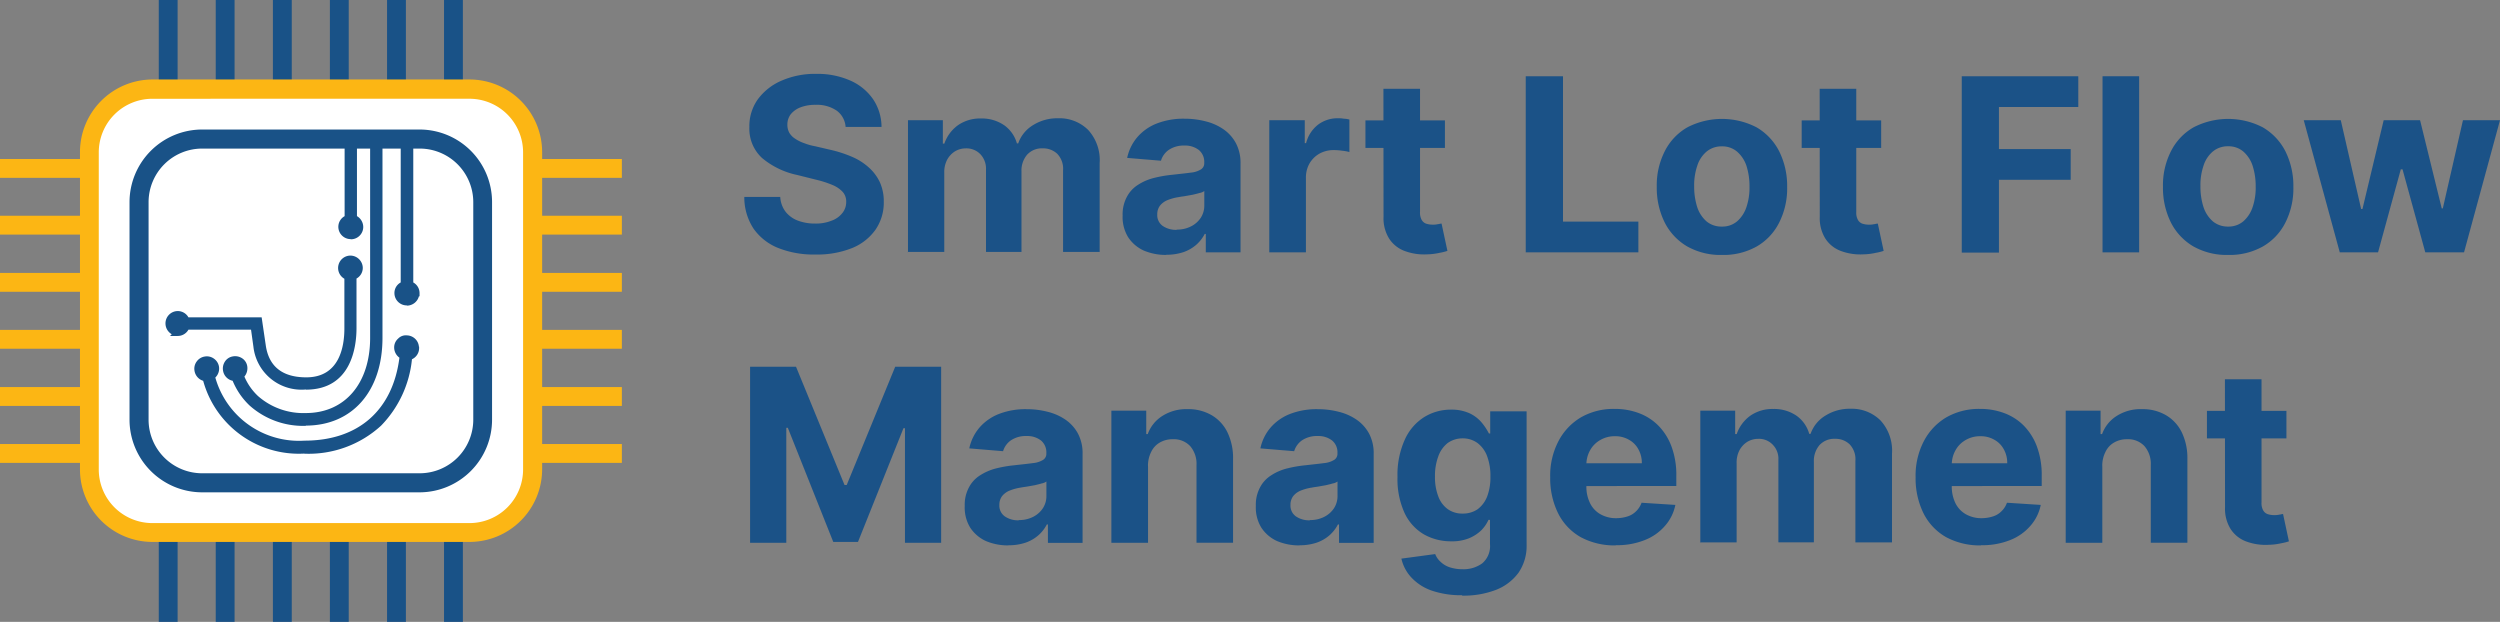
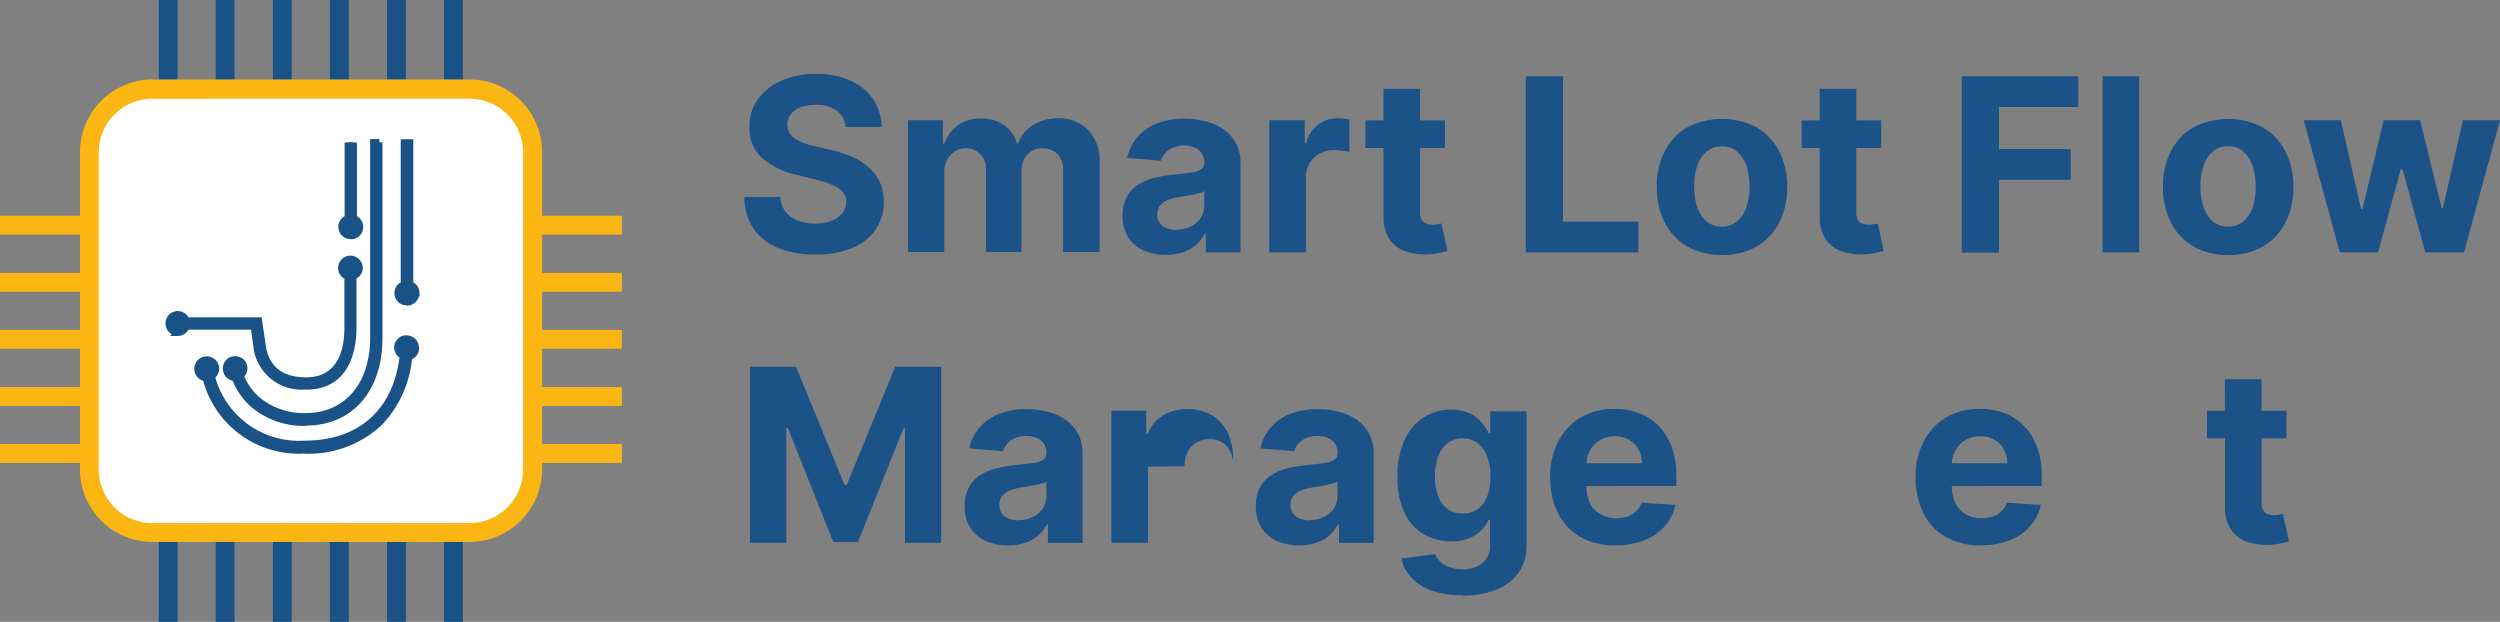
<svg xmlns="http://www.w3.org/2000/svg" id="SLFM" width="190.218" height="47.315" viewBox="0 0 190.218 47.315">
  <rect x="0" y="0" width="190.218" height="47.315" fill="#808080" stroke="none" />
  <g id="Group_461" data-name="Group 461" transform="translate(0 0)">
    <g id="Group_450" data-name="Group 450" transform="translate(56.627 5.62)" style="isolation: isolate">
      <path id="Path_394" data-name="Path 394" d="M42.073,7.448A1.673,1.673,0,0,0,41.4,6.212a2.645,2.645,0,0,0-1.615-.445,3.045,3.045,0,0,0-1.17.2,1.764,1.764,0,0,0-.725.527,1.278,1.278,0,0,0-.247.775,1.257,1.257,0,0,0,.148.626,1.371,1.371,0,0,0,.461.461,2.861,2.861,0,0,0,.676.33,4.33,4.33,0,0,0,.824.231l1.2.28a9.274,9.274,0,0,1,1.615.527,4.515,4.515,0,0,1,1.269.808,3.457,3.457,0,0,1,.841,1.121,3.5,3.5,0,0,1,.3,1.483,3.638,3.638,0,0,1-.626,2.126,4.038,4.038,0,0,1-1.78,1.4,7.159,7.159,0,0,1-2.8.494,7.3,7.3,0,0,1-2.818-.494,4.2,4.2,0,0,1-1.879-1.467,4.337,4.337,0,0,1-.709-2.423H37.1a2.036,2.036,0,0,0,.4,1.121,2.142,2.142,0,0,0,.923.676,3.62,3.62,0,0,0,1.318.231,3.215,3.215,0,0,0,1.253-.214,1.815,1.815,0,0,0,.824-.577,1.322,1.322,0,0,0,.3-.857,1.091,1.091,0,0,0-.264-.758,2.2,2.2,0,0,0-.775-.527,7.823,7.823,0,0,0-1.236-.4l-1.45-.363a6.128,6.128,0,0,1-2.67-1.285,3.02,3.02,0,0,1-.972-2.357A3.5,3.5,0,0,1,35.4,5.338a4.37,4.37,0,0,1,1.813-1.417,6.356,6.356,0,0,1,2.62-.511,6.172,6.172,0,0,1,2.6.511,4.114,4.114,0,0,1,1.73,1.417,3.8,3.8,0,0,1,.643,2.11H42.073Z" transform="translate(-34.36 -3.41)" fill="#1b5287" />
      <path id="Path_395" data-name="Path 395" d="M41.933,15.661V5.608h2.653v1.78H44.7a2.889,2.889,0,0,1,1.038-1.4,2.952,2.952,0,0,1,1.747-.511,3,3,0,0,1,1.763.511,2.526,2.526,0,0,1,.972,1.384h.1a2.63,2.63,0,0,1,1.121-1.384,3.462,3.462,0,0,1,1.912-.527,3.092,3.092,0,0,1,2.291.89,3.4,3.4,0,0,1,.873,2.522v6.757H53.733V9.415a1.635,1.635,0,0,0-.445-1.253,1.558,1.558,0,0,0-1.1-.412A1.515,1.515,0,0,0,51,8.229,1.846,1.846,0,0,0,50.569,9.5v6.131h-2.7V9.366a1.6,1.6,0,0,0-.428-1.17,1.465,1.465,0,0,0-1.1-.445,1.607,1.607,0,0,0-.84.231,1.718,1.718,0,0,0-.593.643,2.016,2.016,0,0,0-.214.972v6.032H41.9Z" transform="translate(-29.474 -2.082)" fill="#1b5287" />
      <path id="Path_396" data-name="Path 396" d="M55.159,15.846a4.3,4.3,0,0,1-1.714-.33,2.822,2.822,0,0,1-1.187-1.005,2.909,2.909,0,0,1-.428-1.665,2.8,2.8,0,0,1,.313-1.4,2.384,2.384,0,0,1,.84-.923,3.982,3.982,0,0,1,1.2-.527A9.406,9.406,0,0,1,55.6,9.748c.577-.066,1.055-.115,1.417-.165a1.774,1.774,0,0,0,.775-.247.539.539,0,0,0,.247-.478V8.826a1.174,1.174,0,0,0-.4-.956,1.7,1.7,0,0,0-1.1-.346,2.04,2.04,0,0,0-1.2.33,1.55,1.55,0,0,0-.593.824l-2.571-.214a3.567,3.567,0,0,1,.775-1.582,3.764,3.764,0,0,1,1.483-1.038,5.605,5.605,0,0,1,2.11-.363,6.341,6.341,0,0,1,1.6.2,4.13,4.13,0,0,1,1.368.61,3.041,3.041,0,0,1,.939,1.055A3.189,3.189,0,0,1,60.8,8.875v6.773H58.158v-1.4h-.082a2.853,2.853,0,0,1-.643.824,2.954,2.954,0,0,1-.972.56,4.033,4.033,0,0,1-1.318.2Zm.791-1.928a2.3,2.3,0,0,0,1.088-.247,1.92,1.92,0,0,0,.742-.659,1.7,1.7,0,0,0,.264-.956V10.984a.829.829,0,0,1-.363.148c-.148.049-.313.082-.511.132l-.56.1c-.181.033-.363.049-.511.082a3.8,3.8,0,0,0-.857.231,1.4,1.4,0,0,0-.577.428,1.079,1.079,0,0,0-.2.659,1,1,0,0,0,.412.873,1.773,1.773,0,0,0,1.055.3Z" transform="translate(-23.039 -2.069)" fill="#1b5287" />
      <path id="Path_397" data-name="Path 397" d="M58.6,15.661V5.608h2.7V7.355h.1a2.586,2.586,0,0,1,.923-1.417,2.468,2.468,0,0,1,1.5-.478,2.1,2.1,0,0,1,.445.033,1.67,1.67,0,0,1,.428.066V8.031a2.961,2.961,0,0,0-.544-.1,4.529,4.529,0,0,0-.626-.049,2.233,2.233,0,0,0-1.1.264,2.046,2.046,0,0,0-.758.742,2.136,2.136,0,0,0-.28,1.088v5.686Z" transform="translate(-18.651 -2.082)" fill="#1b5287" />
      <path id="Path_398" data-name="Path 398" d="M69.088,6.506V8.6H63.04V6.506ZM64.408,4.1h2.785v9.361a1.146,1.146,0,0,0,.115.593.642.642,0,0,0,.33.3,1.554,1.554,0,0,0,.494.082,1.6,1.6,0,0,0,.4-.033c.132-.016.231-.049.3-.049l.445,2.077a3.808,3.808,0,0,1-.593.148,4.528,4.528,0,0,1-.923.115,4.231,4.231,0,0,1-1.763-.264,2.4,2.4,0,0,1-1.17-.956,2.925,2.925,0,0,1-.412-1.632Z" transform="translate(-15.774 -2.963)" fill="#1b5287" />
      <path id="Path_399" data-name="Path 399" d="M70.44,16.919V3.52h2.835V14.578H79.01v2.34Z" transform="translate(-10.978 -3.339)" fill="#1b5287" />
      <path id="Path_400" data-name="Path 400" d="M81.451,15.84a5.167,5.167,0,0,1-2.637-.643A4.436,4.436,0,0,1,77.1,13.384a5.906,5.906,0,0,1-.61-2.719,5.706,5.706,0,0,1,.61-2.719,4.332,4.332,0,0,1,1.714-1.813,5.73,5.73,0,0,1,5.274,0A4.436,4.436,0,0,1,85.8,7.946a5.906,5.906,0,0,1,.61,2.719,5.752,5.752,0,0,1-.61,2.719A4.332,4.332,0,0,1,84.087,15.2,5.167,5.167,0,0,1,81.451,15.84Zm0-2.159a1.72,1.72,0,0,0,1.154-.4,2.457,2.457,0,0,0,.709-1.088,4.6,4.6,0,0,0,.231-1.566,5.048,5.048,0,0,0-.231-1.566A2.457,2.457,0,0,0,82.6,7.979a1.72,1.72,0,0,0-1.154-.4,1.764,1.764,0,0,0-1.17.4,2.325,2.325,0,0,0-.709,1.088,4.6,4.6,0,0,0-.231,1.566,5.048,5.048,0,0,0,.231,1.566,2.457,2.457,0,0,0,.709,1.088A1.764,1.764,0,0,0,81.451,13.681Z" transform="translate(-7.058 -2.062)" fill="#1b5287" />
      <path id="Path_401" data-name="Path 401" d="M89.228,6.506V8.6H83.18V6.506ZM84.548,4.1h2.785v9.361a1.146,1.146,0,0,0,.115.593.642.642,0,0,0,.33.3,1.554,1.554,0,0,0,.494.082,1.6,1.6,0,0,0,.4-.033c.132-.016.231-.049.3-.049l.445,2.077a3.809,3.809,0,0,1-.593.148,4.528,4.528,0,0,1-.923.115,4.231,4.231,0,0,1-1.763-.264,2.4,2.4,0,0,1-1.17-.956,2.925,2.925,0,0,1-.412-1.632Z" transform="translate(-2.722 -2.963)" fill="#1b5287" />
      <path id="Path_402" data-name="Path 402" d="M90.57,16.919V3.52h8.867V5.86H93.4v3.2H98.86V11.4H93.4v5.537H90.57Z" transform="translate(2.067 -3.339)" fill="#1b5287" />
      <path id="Path_403" data-name="Path 403" d="M99.855,3.52v13.4H97.07V3.52Z" transform="translate(6.279 -3.339)" fill="#1b5287" />
      <path id="Path_404" data-name="Path 404" d="M104.821,15.84a5.167,5.167,0,0,1-2.637-.643,4.436,4.436,0,0,1-1.714-1.813,5.906,5.906,0,0,1-.61-2.719,5.706,5.706,0,0,1,.61-2.719,4.332,4.332,0,0,1,1.714-1.813,5.73,5.73,0,0,1,5.274,0,4.436,4.436,0,0,1,1.714,1.813,5.906,5.906,0,0,1,.61,2.719,5.752,5.752,0,0,1-.61,2.719,4.332,4.332,0,0,1-1.714,1.813A5.167,5.167,0,0,1,104.821,15.84Zm0-2.159a1.72,1.72,0,0,0,1.154-.4,2.457,2.457,0,0,0,.709-1.088,4.6,4.6,0,0,0,.231-1.566,5.049,5.049,0,0,0-.231-1.566,2.457,2.457,0,0,0-.709-1.088,1.72,1.72,0,0,0-1.154-.4,1.764,1.764,0,0,0-1.17.4,2.325,2.325,0,0,0-.709,1.088,4.6,4.6,0,0,0-.231,1.566,5.048,5.048,0,0,0,.231,1.566,2.457,2.457,0,0,0,.709,1.088A1.765,1.765,0,0,0,104.821,13.681Z" transform="translate(8.087 -2.062)" fill="#1b5287" />
      <path id="Path_405" data-name="Path 405" d="M109.1,15.6,106.36,5.55h2.818l1.549,6.757h.1l1.615-6.757h2.769l1.648,6.708h.082l1.533-6.708h2.818L118.556,15.6h-2.95l-1.73-6.312h-.132l-1.73,6.312H109.1Z" transform="translate(12.299 -2.023)" fill="#1b5287" />
      <path id="Path_406" data-name="Path 406" d="M34.63,16.93h3.494l3.692,9h.165l3.692-9h3.494v13.4H46.414V21.61H46.3l-3.461,8.652H40.959L37.5,21.577h-.115v8.751H34.63Z" transform="translate(-34.185 5.352)" fill="#1b5287" />
      <path id="Path_407" data-name="Path 407" d="M47.869,29.256a4.3,4.3,0,0,1-1.714-.33,2.822,2.822,0,0,1-1.187-1.005,2.909,2.909,0,0,1-.428-1.665,2.8,2.8,0,0,1,.313-1.4,2.384,2.384,0,0,1,.841-.923,4.171,4.171,0,0,1,1.2-.527,9.407,9.407,0,0,1,1.417-.247c.577-.066,1.055-.115,1.417-.165a1.773,1.773,0,0,0,.775-.247.539.539,0,0,0,.247-.478v-.033a1.174,1.174,0,0,0-.4-.956,1.7,1.7,0,0,0-1.1-.346,2.04,2.04,0,0,0-1.2.33,1.551,1.551,0,0,0-.593.824l-2.571-.214a3.566,3.566,0,0,1,.775-1.582,3.764,3.764,0,0,1,1.483-1.038,5.605,5.605,0,0,1,2.109-.363,6.341,6.341,0,0,1,1.6.2,4.13,4.13,0,0,1,1.368.61,3.041,3.041,0,0,1,.939,1.055,3.189,3.189,0,0,1,.346,1.533v6.773H50.869v-1.4h-.082a2.854,2.854,0,0,1-.643.824,2.954,2.954,0,0,1-.972.56,4.033,4.033,0,0,1-1.318.2Zm.791-1.928a2.3,2.3,0,0,0,1.088-.247,1.92,1.92,0,0,0,.742-.659,1.7,1.7,0,0,0,.264-.956V24.394a.829.829,0,0,1-.363.148c-.148.049-.313.082-.511.132l-.56.1c-.181.033-.363.049-.511.082a3.8,3.8,0,0,0-.857.231,1.4,1.4,0,0,0-.577.428,1.079,1.079,0,0,0-.2.659,1,1,0,0,0,.412.873,1.773,1.773,0,0,0,1.055.3Z" transform="translate(-27.763 6.622)" fill="#1b5287" />
-       <path id="Path_408" data-name="Path 408" d="M54.1,23.257v5.8H51.31V19.005h2.653v1.78h.115A2.726,2.726,0,0,1,55.2,19.4a3.379,3.379,0,0,1,1.912-.511,3.511,3.511,0,0,1,1.829.461,3.064,3.064,0,0,1,1.2,1.3,4.467,4.467,0,0,1,.428,2.011v6.394H57.787v-5.9a2.056,2.056,0,0,0-.478-1.45,1.7,1.7,0,0,0-1.318-.527,1.915,1.915,0,0,0-.989.247,1.617,1.617,0,0,0-.659.709,2.323,2.323,0,0,0-.247,1.1Z" transform="translate(-23.376 6.622)" fill="#1b5287" />
+       <path id="Path_408" data-name="Path 408" d="M54.1,23.257v5.8H51.31V19.005h2.653v1.78h.115A2.726,2.726,0,0,1,55.2,19.4a3.379,3.379,0,0,1,1.912-.511,3.511,3.511,0,0,1,1.829.461,3.064,3.064,0,0,1,1.2,1.3,4.467,4.467,0,0,1,.428,2.011v6.394v-5.9a2.056,2.056,0,0,0-.478-1.45,1.7,1.7,0,0,0-1.318-.527,1.915,1.915,0,0,0-.989.247,1.617,1.617,0,0,0-.659.709,2.323,2.323,0,0,0-.247,1.1Z" transform="translate(-23.376 6.622)" fill="#1b5287" />
      <path id="Path_409" data-name="Path 409" d="M61.309,29.256a4.3,4.3,0,0,1-1.714-.33,2.822,2.822,0,0,1-1.187-1.005,2.909,2.909,0,0,1-.429-1.665,2.8,2.8,0,0,1,.313-1.4,2.384,2.384,0,0,1,.841-.923,3.982,3.982,0,0,1,1.2-.527,9.408,9.408,0,0,1,1.417-.247c.577-.066,1.055-.115,1.417-.165a1.774,1.774,0,0,0,.775-.247.539.539,0,0,0,.247-.478v-.033a1.174,1.174,0,0,0-.4-.956,1.7,1.7,0,0,0-1.1-.346,2.04,2.04,0,0,0-1.2.33,1.55,1.55,0,0,0-.593.824l-2.571-.214a3.567,3.567,0,0,1,.775-1.582,3.764,3.764,0,0,1,1.483-1.038,5.605,5.605,0,0,1,2.109-.363,6.341,6.341,0,0,1,1.6.2,4.13,4.13,0,0,1,1.368.61,3.041,3.041,0,0,1,.939,1.055,3.189,3.189,0,0,1,.346,1.533v6.773H64.308v-1.4h-.082a2.853,2.853,0,0,1-.643.824,2.954,2.954,0,0,1-.972.56,4.033,4.033,0,0,1-1.318.2Zm.791-1.928a2.3,2.3,0,0,0,1.088-.247,1.92,1.92,0,0,0,.742-.659,1.7,1.7,0,0,0,.264-.956V24.394a.828.828,0,0,1-.363.148c-.148.049-.313.082-.511.132l-.56.1c-.181.033-.363.049-.511.082a3.8,3.8,0,0,0-.857.231,1.4,1.4,0,0,0-.577.428,1.079,1.079,0,0,0-.2.659,1,1,0,0,0,.412.873,1.773,1.773,0,0,0,1.055.3Z" transform="translate(-19.053 6.622)" fill="#1b5287" />
      <path id="Path_410" data-name="Path 410" d="M69.415,33.034a6.879,6.879,0,0,1-2.324-.363,3.827,3.827,0,0,1-1.533-1.005,3.1,3.1,0,0,1-.742-1.417l2.571-.346a1.538,1.538,0,0,0,.379.56,1.833,1.833,0,0,0,.676.428,3.085,3.085,0,0,0,1.022.165,2.419,2.419,0,0,0,1.5-.445,1.722,1.722,0,0,0,.593-1.467V27.3h-.115a2.72,2.72,0,0,1-.544.791,2.987,2.987,0,0,1-.939.61,3.448,3.448,0,0,1-1.368.231,4.164,4.164,0,0,1-2.06-.527,3.7,3.7,0,0,1-1.467-1.615,6.155,6.155,0,0,1-.544-2.752,6.468,6.468,0,0,1,.56-2.851,3.906,3.906,0,0,1,1.483-1.714,3.838,3.838,0,0,1,2.027-.56,3.289,3.289,0,0,1,1.417.28,2.7,2.7,0,0,1,.923.709,4.426,4.426,0,0,1,.544.824h.1V19.042h2.769V29.194a3.583,3.583,0,0,1-.626,2.142,3.867,3.867,0,0,1-1.73,1.3,6.806,6.806,0,0,1-2.554.428Zm.066-6.213a1.969,1.969,0,0,0,1.137-.33,2.227,2.227,0,0,0,.725-.972A4.114,4.114,0,0,0,71.59,24a4.269,4.269,0,0,0-.247-1.533,2.21,2.21,0,0,0-.725-1.005,1.874,1.874,0,0,0-1.137-.363,1.924,1.924,0,0,0-1.154.363,2.237,2.237,0,0,0-.709,1.022A4.238,4.238,0,0,0,67.371,24a4.083,4.083,0,0,0,.247,1.5,2.082,2.082,0,0,0,.709.972A1.88,1.88,0,0,0,69.481,26.821Z" transform="translate(-14.815 6.635)" fill="#1b5287" />
      <path id="Path_411" data-name="Path 411" d="M76.564,29.263a5.42,5.42,0,0,1-2.67-.626,4.291,4.291,0,0,1-1.714-1.8,6,6,0,0,1-.61-2.752,5.661,5.661,0,0,1,.61-2.719,4.544,4.544,0,0,1,1.7-1.829,4.968,4.968,0,0,1,2.571-.659,5.169,5.169,0,0,1,1.846.313,4.1,4.1,0,0,1,1.5.956,4.489,4.489,0,0,1,1.005,1.6,6.208,6.208,0,0,1,.363,2.241v.758H72.674v-1.73h5.867a2.108,2.108,0,0,0-.264-1.071,1.807,1.807,0,0,0-.725-.725,2.067,2.067,0,0,0-1.071-.264,2.149,2.149,0,0,0-1.121.3,2.012,2.012,0,0,0-.758.775,2.226,2.226,0,0,0-.28,1.088v1.648a2.843,2.843,0,0,0,.28,1.285,1.95,1.95,0,0,0,.791.84,2.368,2.368,0,0,0,1.2.3,2.831,2.831,0,0,0,.857-.132,1.572,1.572,0,0,0,.659-.4,1.657,1.657,0,0,0,.412-.643l2.571.165a3.412,3.412,0,0,1-.808,1.615,3.9,3.9,0,0,1-1.549,1.071,5.66,5.66,0,0,1-2.192.379Z" transform="translate(-10.246 6.615)" fill="#1b5287" />
-       <path id="Path_412" data-name="Path 412" d="M78.513,29.071V19.018h2.653V20.8h.115a2.889,2.889,0,0,1,1.038-1.4,2.952,2.952,0,0,1,1.747-.511,3,3,0,0,1,1.763.511,2.526,2.526,0,0,1,.972,1.384h.1A2.63,2.63,0,0,1,88.022,19.4a3.462,3.462,0,0,1,1.912-.527,3.092,3.092,0,0,1,2.291.89,3.4,3.4,0,0,1,.873,2.522v6.757H90.313V22.825a1.635,1.635,0,0,0-.445-1.253,1.531,1.531,0,0,0-1.1-.412,1.515,1.515,0,0,0-1.187.478,1.846,1.846,0,0,0-.428,1.269v6.131h-2.7V22.776a1.531,1.531,0,0,0-.429-1.17,1.44,1.44,0,0,0-1.1-.445,1.607,1.607,0,0,0-.841.231,1.718,1.718,0,0,0-.593.643,2.016,2.016,0,0,0-.214.972v6.032H78.48Z" transform="translate(-5.768 6.609)" fill="#1b5287" />
      <path id="Path_413" data-name="Path 413" d="M93.434,29.263a5.42,5.42,0,0,1-2.67-.626,4.291,4.291,0,0,1-1.714-1.8,6,6,0,0,1-.61-2.752,5.661,5.661,0,0,1,.61-2.719,4.544,4.544,0,0,1,1.7-1.829,4.968,4.968,0,0,1,2.571-.659,5.169,5.169,0,0,1,1.846.313,4.1,4.1,0,0,1,1.5.956,4.488,4.488,0,0,1,1.005,1.6,6.208,6.208,0,0,1,.363,2.241v.758H89.544v-1.73h5.867a2.108,2.108,0,0,0-.264-1.071,1.806,1.806,0,0,0-.725-.725,2.067,2.067,0,0,0-1.071-.264,2.15,2.15,0,0,0-1.121.3,2.013,2.013,0,0,0-.758.775,2.226,2.226,0,0,0-.28,1.088v1.648a2.843,2.843,0,0,0,.28,1.285,1.95,1.95,0,0,0,.791.84,2.368,2.368,0,0,0,1.2.3,2.831,2.831,0,0,0,.857-.132,1.573,1.573,0,0,0,.659-.4,1.658,1.658,0,0,0,.412-.643l2.571.165a3.412,3.412,0,0,1-.808,1.615,3.9,3.9,0,0,1-1.549,1.071,5.66,5.66,0,0,1-2.192.379Z" transform="translate(0.686 6.615)" fill="#1b5287" />
-       <path id="Path_414" data-name="Path 414" d="M98.155,23.257v5.8H95.37V19.005h2.653v1.78h.115A2.726,2.726,0,0,1,99.259,19.4a3.379,3.379,0,0,1,1.912-.511,3.51,3.51,0,0,1,1.829.461,3.064,3.064,0,0,1,1.2,1.3,4.468,4.468,0,0,1,.428,2.011v6.394h-2.785v-5.9a2.056,2.056,0,0,0-.478-1.45,1.7,1.7,0,0,0-1.318-.527,1.915,1.915,0,0,0-.989.247,1.617,1.617,0,0,0-.659.709,2.323,2.323,0,0,0-.247,1.1Z" transform="translate(5.177 6.622)" fill="#1b5287" />
      <path id="Path_415" data-name="Path 415" d="M107.938,19.916v2.093H101.89V19.916Zm-4.68-2.406h2.785v9.361a1.146,1.146,0,0,0,.115.593.642.642,0,0,0,.33.3,1.554,1.554,0,0,0,.494.082,1.6,1.6,0,0,0,.4-.033c.132-.016.231-.049.3-.049l.445,2.077a3.81,3.81,0,0,1-.593.148,4.527,4.527,0,0,1-.923.115,4.231,4.231,0,0,1-1.763-.264,2.4,2.4,0,0,1-1.17-.956,2.925,2.925,0,0,1-.412-1.632Z" transform="translate(9.403 5.727)" fill="#1b5287" />
    </g>
    <g id="Group_460" data-name="Group 460">
      <g id="Group_451" data-name="Group 451" transform="translate(12.08)">
        <rect id="Rectangle_276" data-name="Rectangle 276" width="1.434" height="47.315" fill="#195287" />
        <rect id="Rectangle_277" data-name="Rectangle 277" width="1.434" height="47.315" transform="translate(4.334)" fill="#195287" />
        <rect id="Rectangle_278" data-name="Rectangle 278" width="1.434" height="47.315" transform="translate(8.685)" fill="#195287" />
        <rect id="Rectangle_279" data-name="Rectangle 279" width="1.434" height="47.315" transform="translate(13.02)" fill="#195287" />
        <rect id="Rectangle_280" data-name="Rectangle 280" width="1.434" height="47.315" transform="translate(17.37)" fill="#195287" />
        <rect id="Rectangle_281" data-name="Rectangle 281" width="1.434" height="47.315" transform="translate(21.705)" fill="#195287" />
      </g>
      <g id="Group_452" data-name="Group 452" transform="translate(0 12.097)">
-         <rect id="Rectangle_282" data-name="Rectangle 282" width="47.315" height="1.434" fill="#fcb614" />
        <rect id="Rectangle_283" data-name="Rectangle 283" width="47.315" height="1.434" transform="translate(0 4.318)" fill="#fcb614" />
        <rect id="Rectangle_284" data-name="Rectangle 284" width="47.315" height="1.434" transform="translate(0 8.669)" fill="#fcb614" />
        <rect id="Rectangle_285" data-name="Rectangle 285" width="47.315" height="1.434" transform="translate(0 13.003)" fill="#fcb614" />
        <rect id="Rectangle_286" data-name="Rectangle 286" width="47.315" height="1.434" transform="translate(0 17.354)" fill="#fcb614" />
        <rect id="Rectangle_287" data-name="Rectangle 287" width="47.315" height="1.434" transform="translate(0 21.688)" fill="#fcb614" />
      </g>
      <g id="Group_453" data-name="Group 453" transform="translate(6.081 6.048)">
        <rect id="Rectangle_288" data-name="Rectangle 288" width="33.719" height="33.719" rx="3.303" transform="translate(0.709 0.742)" fill="#fff" />
        <path id="Path_416" data-name="Path 416" d="M33.338,38.856H9.194a5.518,5.518,0,0,1-5.5-5.521V9.191a5.528,5.528,0,0,1,5.5-5.521H33.338a5.532,5.532,0,0,1,5.521,5.521V33.335A5.532,5.532,0,0,1,33.338,38.856ZM9.194,5.137A4.079,4.079,0,0,0,5.124,9.207V33.351a4.079,4.079,0,0,0,4.071,4.071H33.338a4.079,4.079,0,0,0,4.071-4.071V9.207a4.079,4.079,0,0,0-4.071-4.071Z" transform="translate(-3.69 -3.67)" fill="#fcb614" />
      </g>
      <g id="Group_454" data-name="Group 454" transform="translate(9.855 9.855)">
        <rect id="Rectangle_289" data-name="Rectangle 289" width="26.155" height="26.155" rx="3.303" transform="translate(0.725 0.725)" fill="#fff" />
-         <path id="Path_417" data-name="Path 417" d="M28.064,33.585H11.5A5.532,5.532,0,0,1,5.98,28.064V11.5A5.532,5.532,0,0,1,11.5,5.98H28.064a5.518,5.518,0,0,1,5.5,5.521V28.064A5.528,5.528,0,0,1,28.064,33.585ZM11.5,7.43A4.079,4.079,0,0,0,7.43,11.5V28.064A4.079,4.079,0,0,0,11.5,32.135H28.064a4.079,4.079,0,0,0,4.071-4.071V11.5A4.079,4.079,0,0,0,28.064,7.43Z" transform="translate(-5.98 -5.98)" fill="#195287" />
      </g>
      <g id="Group_455" data-name="Group 455" transform="translate(25.743 10.828)">
        <path id="Path_418" data-name="Path 418" d="M16.689,6.57v5.768a.715.715,0,0,1,.478.659.709.709,0,0,1-1.417,0,.693.693,0,0,1,.478-.659V6.57" transform="translate(-15.536 -6.57)" fill="#195287" />
        <path id="Path_419" data-name="Path 419" d="M16.559,13.93a.939.939,0,0,1-.939-.939.929.929,0,0,1,.478-.808V6.58h.939v5.6a.97.97,0,0,1,.478.824.939.939,0,0,1-.939.939Zm0-1.434-.132.049a.478.478,0,0,0-.313.428.472.472,0,0,0,.461.461.461.461,0,0,0,.461-.461.445.445,0,0,0-.313-.428Z" transform="translate(-15.62 -6.564)" fill="#195287" />
      </g>
      <g id="Group_456" data-name="Group 456" transform="translate(12.591 19.447)">
        <path id="Path_420" data-name="Path 420" d="M8.472,17.583a.693.693,0,0,0,.659-.478h5.125l.214,1.516a3.456,3.456,0,0,0,3.791,3.032c3.247,0,3.609-3.1,3.609-4.433V13.3a.732.732,0,0,0,.478-.659.714.714,0,0,0-.709-.709.7.7,0,0,0-.709.709.693.693,0,0,0,.478.659V17.22c0,1.2-.313,3.972-3.131,3.972a2.991,2.991,0,0,1-3.329-2.637l-.28-1.912H9.148a.732.732,0,0,0-.659-.478.714.714,0,0,0-.709.709.7.7,0,0,0,.709.709H8.472Z" transform="translate(-7.549 -11.716)" fill="#195287" />
        <path id="Path_421" data-name="Path 421" d="M18.352,21.985a3.678,3.678,0,0,1-4.021-3.247l-.181-1.3H9.387a.935.935,0,0,1-.824.478H7.986l.132-.132a.949.949,0,0,1-.478-.824.939.939,0,0,1,.939-.939.929.929,0,0,1,.808.478h5.57l.313,2.126c.231,1.615,1.269,2.439,3.082,2.439,2.522,0,2.9-2.324,2.9-3.725V13.563a.943.943,0,0,1,.461-1.763.95.95,0,0,1,.939.939.929.929,0,0,1-.478.808v3.774c0,1.4-.379,4.68-3.856,4.68ZM8.579,16.5a.461.461,0,0,0,0,.923h.1a.491.491,0,0,0,.33-.3l.066-.165-.049-.148A.478.478,0,0,0,8.6,16.5Zm13.151-4.235a.472.472,0,0,0-.461.461.44.44,0,0,0,.313.428l.148.049.132-.049a.482.482,0,0,0,.313-.445.472.472,0,0,0-.461-.461Z" transform="translate(-7.64 -11.8)" fill="#195287" />
      </g>
      <g id="Group_457" data-name="Group 457" transform="translate(14.788 25.506)">
        <path id="Path_422" data-name="Path 422" d="M25.72,16.355a.7.7,0,0,0-1.4-.049.688.688,0,0,0,.428.659c-.478,4.2-3.23,6.691-7.482,6.691a6.859,6.859,0,0,1-7.07-5.125.7.7,0,1,0-1.071-.478.735.735,0,0,0,.61.593c.939,3.461,3.708,5.488,7.515,5.488a7.916,7.916,0,0,0,5.653-2.06,8.14,8.14,0,0,0,2.291-5.06.7.7,0,0,0,.527-.643h0Z" transform="translate(-8.882 -15.377)" fill="#195287" />
        <path id="Path_423" data-name="Path 423" d="M17.357,24.481a7.548,7.548,0,0,1-7.713-5.537.947.947,0,0,1-.659-.758.919.919,0,0,1,.165-.709.93.93,0,0,1,.61-.379.919.919,0,0,1,.709.165.93.93,0,0,1,.379.61.95.95,0,0,1-.28.824,6.613,6.613,0,0,0,6.79,4.8c4.087,0,6.708-2.307,7.218-6.312a.961.961,0,0,1-.4-.791.884.884,0,0,1,.3-.659.813.813,0,0,1,.676-.247.941.941,0,0,1,.659.3.916.916,0,0,1,.247.56h.016v.132a.928.928,0,0,1-.544.824,8.42,8.42,0,0,1-2.357,5.06,8.164,8.164,0,0,1-5.834,2.126ZM10.946,20.74A7.076,7.076,0,0,0,17.126,24,7.215,7.215,0,0,1,10.946,20.74Zm12.212.939a6.607,6.607,0,0,1-1.384,1.154,7.4,7.4,0,0,0,1.071-.824A2.962,2.962,0,0,0,23.158,21.679ZM9.907,17.592H9.825a.437.437,0,0,0-.3.181.5.5,0,0,0-.082.346.454.454,0,0,0,.4.379H9.99l.132-.082a.5.5,0,0,0,.214-.461.476.476,0,0,0-.181-.3.5.5,0,0,0-.264-.082Zm15.211-1.615a.45.45,0,0,0-.313.132.468.468,0,0,0-.148.313.486.486,0,0,0,.264.428l.165.066h0l.148-.033a.441.441,0,0,0,.33-.363v-.082a.523.523,0,0,0-.132-.33.406.406,0,0,0-.313-.148h0Z" transform="translate(-8.973 -15.476)" fill="#195287" />
      </g>
      <g id="Group_458" data-name="Group 458" transform="translate(30.011 10.597)">
        <path id="Path_424" data-name="Path 424" d="M19.767,18.034a.709.709,0,1,1-1.417,0,.693.693,0,0,1,.478-.659V6.58h.478V17.375a.709.709,0,0,1,.478.659h-.016Z" transform="translate(-18.119 -6.333)" fill="#195287" />
        <path id="Path_425" data-name="Path 425" d="M19.149,19.071a.939.939,0,0,1-.939-.939.91.91,0,0,1,.478-.808V6.43h.956V17.324a.929.929,0,0,1,.478.808v.247h-.049a.954.954,0,0,1-.906.709Zm0-1.434L19,17.686a.455.455,0,0,0-.313.428.472.472,0,0,0,.461.461.461.461,0,0,0,.461-.461V18a.491.491,0,0,0-.3-.33l-.148-.049Z" transform="translate(-18.21 -6.43)" fill="#195287" />
      </g>
      <g id="Group_459" data-name="Group 459" transform="translate(16.956 10.58)">
        <path id="Path_426" data-name="Path 426" d="M22.124,6.57V21.452c0,3.906-2.208,6.444-5.6,6.444a5.914,5.914,0,0,1-4.137-1.483,4.989,4.989,0,0,1-1.269-1.928.7.7,0,0,1-.659-.56A.687.687,0,0,1,11,23.1a.7.7,0,0,1,.824.544.752.752,0,0,1-.264.709,4.268,4.268,0,0,0,1.154,1.714,5.5,5.5,0,0,0,3.807,1.351c3.115,0,5.142-2.34,5.142-5.966V6.57h.461Z" transform="translate(-10.19 -6.323)" fill="#195287" />
        <path id="Path_427" data-name="Path 427" d="M16.619,28.24a6.12,6.12,0,0,1-4.3-1.549,5.444,5.444,0,0,1-1.285-1.879.934.934,0,0,1-.725-.742.96.96,0,0,1,.132-.709.88.88,0,0,1,.593-.4.96.96,0,0,1,.709.132.88.88,0,0,1,.4.593,1,1,0,0,1-.214.808,4.4,4.4,0,0,0,1.038,1.483A5.223,5.223,0,0,0,16.6,27.268c2.966,0,4.895-2.241,4.895-5.719V6.42h.709v.247h.231V21.549c0,4.054-2.291,6.675-5.851,6.675Zm-5.373-4.812h-.1a.459.459,0,0,0-.3.2.432.432,0,0,0-.066.346.456.456,0,0,0,.428.363h.165l.132-.1a.481.481,0,0,0,.181-.461.427.427,0,0,0-.2-.28.49.49,0,0,0-.247-.082Z" transform="translate(-10.289 -6.42)" fill="#195287" />
      </g>
    </g>
  </g>
</svg>